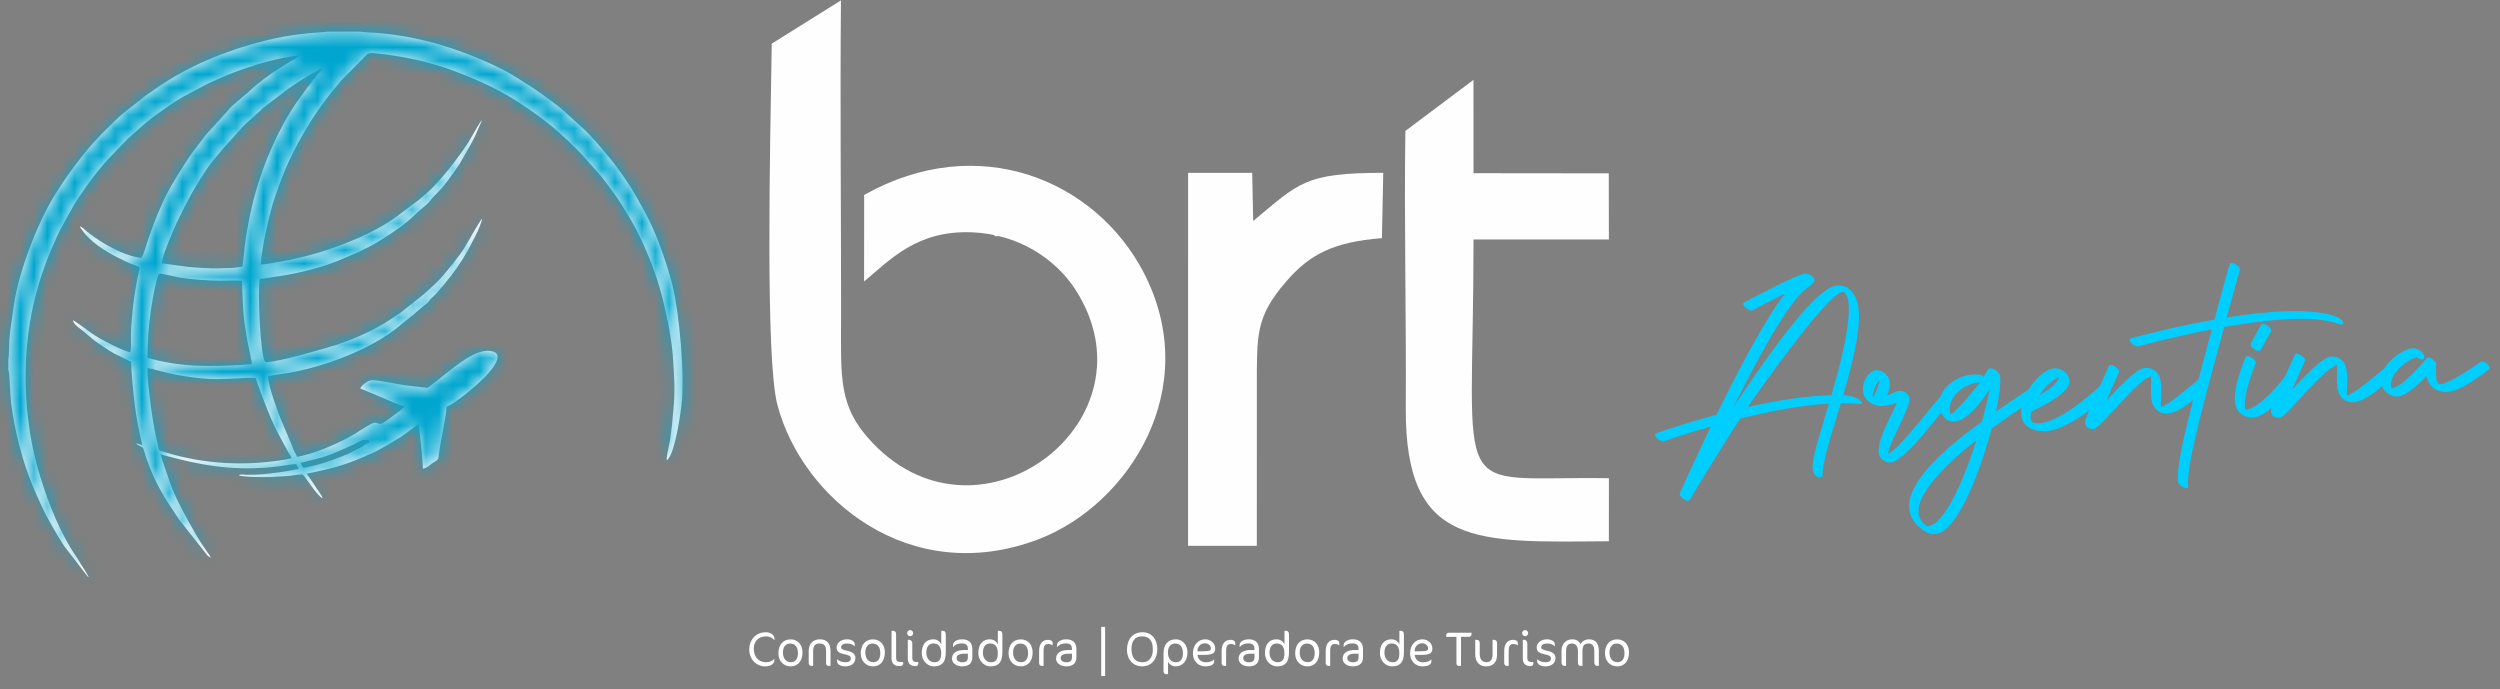
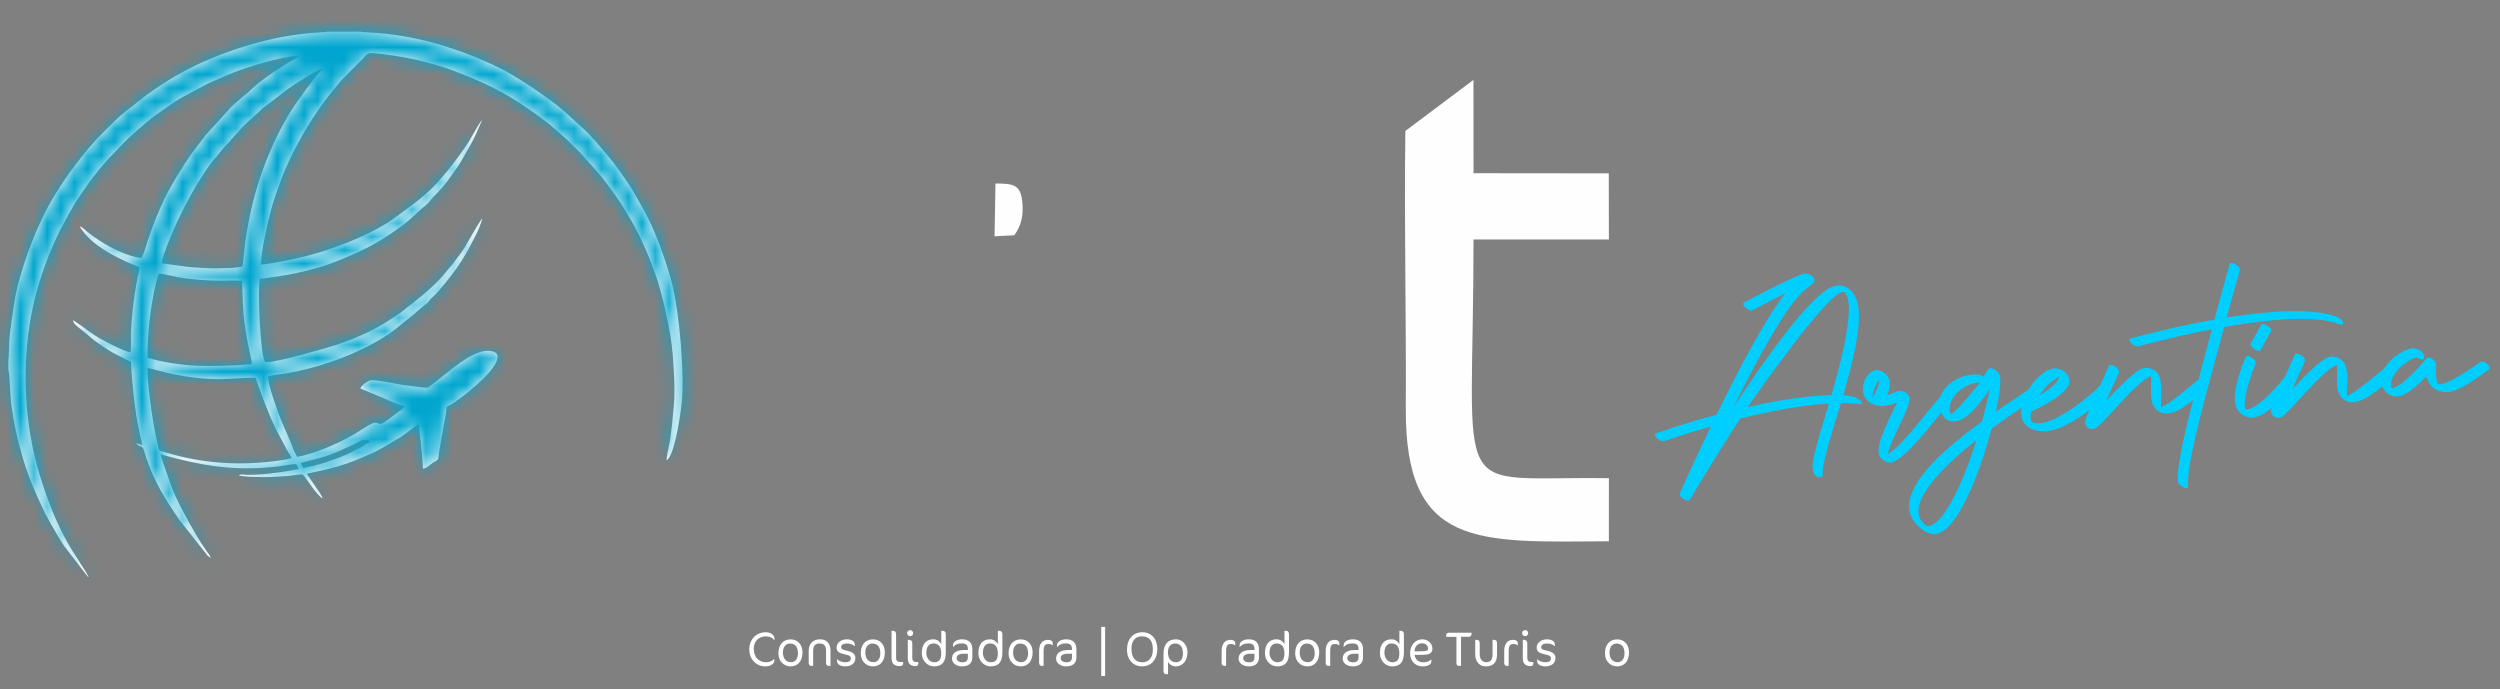
<svg xmlns="http://www.w3.org/2000/svg" width="185" height="51" viewBox="0 0 185 51" fill="none">
  <rect x="0" y="0" width="185" height="51" fill="#808080" stroke="none" />
  <path fill-rule="evenodd" clip-rule="evenodd" d="M73.596 17.486L75.052 17.409C75.531 16.778 75.776 15.984 75.643 14.863C75.497 13.637 74.939 13.586 73.664 13.58L73.596 17.486H73.596Z" fill="#FEFEFE" />
-   <path fill-rule="evenodd" clip-rule="evenodd" d="M63.948 14.427L63.942 20.831C65.868 19.22 67.854 17.038 71.9 17.189C75.453 17.322 78.155 19.231 79.57 21.416C85.802 31.042 72.639 41.14 64.627 32.833C61.994 30.103 62.237 28.032 62.24 23.304C62.244 15.549 62.16 7.78 62.231 0.027L57.109 3.232C56.982 11.17 56.634 26.538 57.525 29.947C59.338 36.885 67.308 43.526 76.831 39.911C83.497 37.38 89.139 28.712 84.586 20.08C81.04 13.357 72.424 9.655 63.948 14.427Z" fill="#FEFEFE" />
  <path fill-rule="evenodd" clip-rule="evenodd" d="M119.056 40.053L119.059 35.388C107.053 35.205 109.034 37.659 109.041 17.72L119.057 17.719L119.049 12.828L109.041 12.817L109.036 5.912L103.997 9.69C103.903 16.527 104.068 23.367 104.029 30.205C103.97 40.606 109.333 40.117 119.056 40.053Z" fill="#FEFEFE" />
-   <path fill-rule="evenodd" clip-rule="evenodd" d="M87.917 40.387H93.005L93.007 28.889C93.007 24.714 92.907 23.469 95.176 20.834C96.931 18.795 98.711 17.904 102.262 17.623L102.361 12.79C96.54 12.792 96.142 13.525 92.737 16.353L92.662 12.792L87.919 12.79L87.916 40.387H87.917Z" fill="#FEFEFE" />
  <path fill-rule="evenodd" clip-rule="evenodd" d="M22.45 34.622C22.393 34.534 22.281 34.358 22.251 34.263C23.336 33.962 23.804 33.923 24.931 33.444C25.341 33.269 25.743 33.088 26.15 32.912C26.547 32.74 26.738 32.511 27.108 32.544C27.311 32.563 27.355 32.575 27.343 32.75C27.219 32.803 27.157 32.794 27.057 32.86C26.983 32.91 26.917 32.98 26.825 33.041L25.687 33.621C24.541 34.083 23.717 34.389 22.45 34.622ZM10.912 27.241C11.111 27.254 11.595 27.388 11.806 27.446C13.225 27.835 15.287 28.141 16.744 28.039C17.106 28.014 17.454 28.005 17.826 27.986C18.163 27.969 18.558 27.931 18.915 27.973L19.478 29.525C19.572 29.788 19.679 30.035 19.782 30.297C19.884 30.557 19.986 30.822 20.093 31.058C20.488 31.931 20.755 32.393 21.182 33.197C21.301 33.422 21.464 33.639 21.575 33.882C21.339 34.027 20.014 34.166 19.62 34.203C17.038 34.448 14.496 34.185 12.063 33.418C11.855 33.352 11.786 33.389 11.734 33.176C11.408 31.816 11.243 30.748 11.072 29.372C10.988 28.695 10.912 27.933 10.912 27.241L10.912 27.241ZM10.912 26.47C10.911 25.286 10.99 24.241 11.138 23.157C11.23 22.481 11.383 21.572 11.55 20.921C11.579 20.811 11.696 20.28 11.783 20.252C11.898 20.213 12.961 20.478 13.22 20.524C14.085 20.68 15.444 20.774 16.325 20.774C16.879 20.774 17.394 20.734 17.913 20.781C17.96 21.902 17.96 23.003 18.115 24.043C18.627 27.459 18.953 26.896 18.138 26.983C17.292 27.074 15.335 27.101 14.565 27.066C13.37 27.01 12.048 26.813 10.912 26.47ZM11.974 19.48C12.007 18.891 12.786 17.128 13.079 16.479L13.619 15.374C13.715 15.191 13.818 15.013 13.905 14.837C14.192 14.251 14.764 13.325 15.128 12.767C15.618 12.016 15.771 11.885 16.297 11.245L16.556 10.933C16.688 10.783 16.813 10.657 16.951 10.505L17.927 9.42C18.28 9.028 19.304 8.191 19.42 8.024L21.276 6.611C21.436 6.496 21.596 6.388 21.765 6.274C22.105 6.046 23.451 5.176 23.854 5.074C23.787 5.215 23.654 5.335 23.552 5.452C23.017 6.071 22.629 6.651 22.159 7.29C20.548 9.478 19.25 12.655 18.635 15.308C18.466 16.036 18.342 16.712 18.22 17.44C18.117 18.048 18.001 19.444 17.94 19.716C17.755 19.772 17.285 19.828 17.093 19.828L16.229 19.853C15.732 19.887 14.293 19.793 13.819 19.739L11.973 19.48H11.974ZM0.619 26.587V27.373C0.717 27.564 0.767 29.375 0.819 29.793C1.07 31.813 1.673 34.229 2.475 36.083C2.877 37.01 3.256 37.891 3.766 38.775C4.035 39.242 4.466 39.994 4.767 40.432L6.506 42.687H6.556C6.344 42.265 6.046 41.864 5.808 41.454C5.689 41.25 5.541 41.048 5.408 40.84C4.8 39.893 4.159 38.563 3.759 37.525C2.992 35.534 2.402 33.561 2.106 31.25C1.789 28.781 1.819 26.297 2.212 23.88C2.481 22.224 2.912 20.729 3.495 19.193C3.583 18.96 3.672 18.731 3.778 18.496C4.075 17.833 4.368 17.108 4.74 16.488C4.869 16.271 4.974 16.047 5.096 15.831C5.33 15.42 5.565 14.991 5.845 14.587L6.451 13.704C6.541 13.58 6.577 13.515 6.662 13.409C6.958 13.044 7.235 12.651 7.548 12.298L8.001 11.77C8.674 11.101 9.279 10.392 10.003 9.775C10.513 9.341 11.105 8.791 11.641 8.43C12.241 8.025 12.794 7.594 13.428 7.23L15.376 6.189L16.766 5.576C16.985 5.482 17.243 5.385 17.476 5.298C17.978 5.11 18.464 4.946 18.976 4.791C19.736 4.56 20.585 4.343 21.385 4.205C21.551 4.176 21.688 4.154 21.83 4.137C21.96 4.121 22.114 4.123 22.23 4.085C21.917 4.31 21.566 4.506 21.205 4.718C20.865 4.917 20.517 5.165 20.178 5.376L19.44 5.907C19.406 5.936 19.355 5.98 19.318 6.008C18.969 6.265 18.631 6.578 18.316 6.877C18.209 6.978 18.163 6.983 18.066 7.073L17.166 7.855C17.003 8 16.918 8.145 16.776 8.288L15.189 10.03C15.138 10.092 15.141 10.104 15.097 10.161L14.288 11.22C13.929 11.702 13.608 12.238 13.279 12.745C12.951 13.251 12.322 14.35 12.091 14.877C12.008 15.065 11.924 15.241 11.834 15.444C11.483 16.235 11.193 17.046 10.911 17.87C10.782 18.25 10.694 18.663 10.511 19.018C10.49 19.06 10.489 19.06 10.471 19.082C9.542 19.024 8.138 18.317 7.394 17.821C7.055 17.595 6.708 17.362 6.399 17.101C6.288 17.008 6.041 16.769 5.919 16.757C5.954 16.877 6.001 16.928 6.085 17.032C6.178 17.147 6.191 17.192 6.287 17.304C7.008 18.142 8.035 18.732 9.041 19.219C9.242 19.316 9.452 19.425 9.672 19.51C9.831 19.571 10.198 19.694 10.329 19.771C10.321 19.942 10.234 20.287 10.191 20.499C10.039 21.258 9.929 21.971 9.837 22.763C9.773 23.307 9.743 23.838 9.7 24.386C9.663 24.868 9.732 25.64 9.659 26.072C9.313 26.01 8.782 25.755 8.465 25.603C6.659 24.739 6.693 24.51 5.402 23.691C5.41 23.945 5.765 24.201 5.945 24.338L6.316 24.633C6.614 24.886 7.011 25.241 7.342 25.449C7.768 25.716 7.945 25.876 8.47 26.165L9.697 26.775C9.708 27.516 9.886 29.226 9.98 29.985C10.12 31.116 10.293 31.861 10.527 32.93L10.083 32.804C10.179 32.992 10.519 33.019 10.602 33.189C10.662 33.311 10.761 33.706 10.814 33.859C11.486 35.78 12.149 36.802 13.238 38.426L15.361 41.119C15.436 41.193 15.518 41.205 15.575 41.289C15.586 41.136 15.408 40.954 15.329 40.837C15.044 40.419 14.737 39.983 14.499 39.546C14.338 39.249 14.142 38.946 13.978 38.643C13.636 38.013 13.316 37.422 13.009 36.764C12.851 36.425 12.71 36.103 12.596 35.754C12.376 35.083 12.072 34.303 11.877 33.62L13.018 33.922C15.715 34.609 17.873 34.83 20.675 34.507C20.944 34.475 21.73 34.321 21.923 34.355C21.988 34.47 22.07 34.589 22.114 34.702C21.799 34.742 21.417 34.845 21.061 34.893C20.341 34.99 19.601 35.106 18.854 35.127C18.651 35.133 18.448 35.138 18.244 35.135C18.105 35.133 17.772 35.063 17.669 35.171C17.886 35.309 19.671 35.318 20.068 35.299C20.436 35.281 20.885 35.252 21.251 35.226C21.614 35.199 22.023 35.117 22.371 35.1C22.536 35.143 23.475 36.753 23.88 36.876C23.728 36.495 23.478 36.232 23.295 35.93L22.702 35.056C24.04 34.773 24.944 34.589 26.234 34.093C26.608 33.949 26.907 33.802 27.259 33.656C28.116 33.3 28.879 32.797 29.678 32.324C29.958 32.158 30.755 31.479 30.991 31.412C31.029 31.914 31.127 32.506 31.167 33.034C31.207 33.548 31.294 34.142 31.294 34.678C31.539 34.654 31.689 34.513 31.825 34.401C32.199 34.095 32.417 34.132 32.451 33.821C32.538 33.036 32.708 32.249 32.845 31.472C32.911 31.096 33.039 30.509 33.04 30.14C33.102 30.052 33.164 30.057 33.263 29.999C34.072 29.529 35.124 28.646 35.776 28.003C36.18 27.605 37.426 26.278 36.463 26.004C35.298 25.672 33.643 27.16 32.829 27.779C32.711 27.87 31.711 28.68 31.643 28.694C31.546 28.715 29.938 28.503 29.79 28.48C29.393 28.419 29.019 28.342 28.619 28.273C28.337 28.225 27.665 28.095 27.41 28.147C27.176 28.195 26.705 28.553 26.667 28.748L28.284 29.422C28.677 29.597 29.526 29.992 29.939 30.061C29.832 30.235 29.294 30.623 29.109 30.757C28.959 30.866 28.393 31.305 28.24 31.353C27.999 31.428 27.89 31.204 27.615 31.3C27.378 31.383 26.483 31.969 26.238 32.117C25.208 32.743 23.21 33.62 21.978 33.804C21.935 33.681 21.864 33.559 21.796 33.441C21.713 33.295 21.697 33.24 21.646 33.084C21.569 32.852 21.446 32.59 21.354 32.368C21.16 31.898 20.937 31.426 20.748 30.951C20.572 30.51 19.801 28.425 19.842 27.86C19.846 27.798 21.183 27.629 21.356 27.598C21.823 27.515 22.316 27.405 22.767 27.292C24.812 26.781 27.313 25.784 29.038 24.526C29.459 24.22 29.83 23.878 30.241 23.57C30.611 23.293 31.209 22.716 31.546 22.493C31.663 22.416 31.747 22.267 31.844 22.157C31.928 22.06 31.948 22.038 32.05 21.951C32.35 21.693 32.591 21.365 32.861 21.05C33.522 20.276 34.118 19.421 34.62 18.533L35.205 17.41C35.362 17.12 35.611 16.506 35.694 16.166L35.637 16.226C35.444 16.454 34.55 18.031 34.412 18.267C34.165 18.689 33.825 19.086 33.537 19.482L32.979 20.16C32.333 20.972 31.229 21.913 30.368 22.56C30.048 22.802 29.78 23.06 29.434 23.278C29.264 23.385 29.103 23.5 28.92 23.622C28.768 23.723 28.576 23.848 28.413 23.943C27.307 24.592 26.219 25.073 24.971 25.496C24.423 25.683 20.469 26.841 19.691 26.792C19.619 26.788 19.648 26.789 19.618 26.779C19.247 26.247 19.065 21.595 19.218 20.625C19.489 20.621 19.763 20.567 20.017 20.533C21.651 20.315 23.491 19.913 24.978 19.309C26 18.893 27.031 18.456 27.979 17.886C28.665 17.475 29.319 17.038 29.948 16.552C30.317 16.267 30.669 15.932 31.008 15.612C31.381 15.26 31.561 15.22 31.902 14.761C32.024 14.597 32.194 14.461 32.332 14.303C32.471 14.145 32.619 14.005 32.759 13.843L33.135 13.364C33.205 13.277 33.248 13.204 33.319 13.105C33.571 12.753 33.832 12.418 34.051 12.062L34.844 10.674C34.953 10.465 35.046 10.3 35.146 10.089L35.669 8.903C35.562 8.938 35.069 9.828 35.014 9.927C34.525 10.804 34.219 11.178 33.666 11.938C33.225 12.543 32.221 13.731 31.681 14.198L31.119 14.683C31.072 14.72 31.048 14.746 31.001 14.786L29.328 16.038C27.781 17.197 25.341 18.169 23.509 18.716C22.373 19.055 21.219 19.303 20.043 19.485C19.832 19.518 19.498 19.577 19.283 19.579C19.321 19.41 19.328 19.207 19.35 19.028C19.493 17.85 19.765 16.675 20.057 15.537C20.218 14.91 20.444 14.305 20.647 13.727C21.241 12.038 22.084 10.427 23.041 8.91C23.673 7.907 24.352 6.999 25.095 6.151C25.152 6.085 25.177 6.031 25.23 5.97L26.873 4.315C27.129 4.062 27.169 3.883 27.655 3.93C29.726 4.131 31.729 4.549 33.61 5.253C35.029 5.785 36.438 6.397 37.733 7.174L38.482 7.636C39.088 8.06 39.682 8.431 40.25 8.888C40.335 8.957 40.511 9.078 40.592 9.145C41.581 9.959 42.531 10.832 43.378 11.785L43.654 12.111C44.038 12.535 44.428 12.94 44.765 13.408C44.923 13.627 45.096 13.854 45.281 14.097C45.79 14.766 46.26 15.557 46.696 16.289C47.499 17.637 48.429 19.886 48.834 21.355C49.305 23.062 49.751 25.121 49.832 26.964C49.856 27.512 49.908 28.09 49.907 28.662C49.907 28.989 49.908 29.499 49.877 29.821C49.772 30.904 49.716 31.959 49.493 33.025C49.444 33.262 49.313 33.842 49.334 34.066C49.866 33.746 50.283 31.195 50.42 30.044C50.701 27.856 50.274 23.172 49.753 21.085C49.417 19.742 48.798 17.952 48.216 16.683C47.895 15.981 47.534 15.345 47.181 14.714C47.084 14.539 46.986 14.398 46.898 14.236C46.821 14.095 46.723 13.929 46.627 13.779C46.306 13.277 45.466 12.084 45.053 11.616L44.037 10.414C43.88 10.28 43.8 10.166 43.669 10.02C43.535 9.871 43.444 9.782 43.31 9.651L41.732 8.216C41.068 7.64 40.677 7.403 40.039 6.923C39.532 6.543 37.798 5.449 37.29 5.191C34.877 3.968 32.102 2.996 29.361 2.605C28.936 2.544 28.46 2.48 28.028 2.445C27.834 2.43 26.697 2.377 26.624 2.342H24.257C24.189 2.376 23.039 2.433 22.838 2.455C22.387 2.504 21.964 2.558 21.517 2.626C19.917 2.871 18.235 3.352 16.745 3.887C16.214 4.078 15.187 4.498 14.632 4.764C14.273 4.936 13.955 5.099 13.617 5.276C12.944 5.631 11.932 6.257 11.302 6.711C11.155 6.816 11.013 6.904 10.87 7.01L9.2 8.324C8.926 8.535 8.642 8.801 8.412 9.028C7.781 9.649 7.136 10.271 6.57 10.959C6.249 11.349 6.043 11.578 5.742 12.001C5.687 12.077 5.641 12.125 5.588 12.193C5.018 12.921 4.544 13.653 4.056 14.432C2.771 16.485 1.371 20.161 1.03 22.56C0.97 22.983 0.908 23.432 0.845 23.851C0.774 24.328 0.728 24.683 0.691 25.171C0.673 25.404 0.665 26.496 0.619 26.587V26.587Z" fill="#FEFEFE" />
  <mask id="mask0_3190_176" style="mask-type:luminance" maskUnits="userSpaceOnUse" x="0" y="2" width="51" height="41">
    <path d="M22.45 34.622C22.393 34.534 22.281 34.358 22.251 34.263C23.336 33.962 23.804 33.923 24.931 33.444C25.341 33.269 25.743 33.088 26.15 32.912C26.547 32.74 26.738 32.511 27.108 32.544C27.311 32.563 27.355 32.575 27.343 32.75C27.219 32.803 27.157 32.794 27.057 32.86C26.983 32.91 26.917 32.98 26.825 33.041L25.687 33.621C24.541 34.083 23.717 34.389 22.45 34.622ZM10.912 27.241C11.111 27.254 11.595 27.388 11.806 27.446C13.225 27.835 15.287 28.141 16.744 28.039C17.106 28.014 17.454 28.005 17.826 27.986C18.163 27.969 18.558 27.931 18.915 27.973L19.478 29.525C19.572 29.788 19.679 30.035 19.782 30.297C19.884 30.557 19.986 30.822 20.093 31.058C20.488 31.931 20.755 32.393 21.182 33.197C21.301 33.422 21.464 33.639 21.575 33.882C21.339 34.027 20.014 34.166 19.62 34.203C17.038 34.448 14.496 34.185 12.063 33.418C11.855 33.352 11.786 33.389 11.734 33.176C11.408 31.816 11.243 30.748 11.072 29.372C10.988 28.695 10.912 27.933 10.912 27.241L10.912 27.241ZM10.912 26.47C10.911 25.286 10.99 24.241 11.138 23.157C11.23 22.481 11.383 21.572 11.55 20.921C11.579 20.811 11.696 20.28 11.783 20.252C11.898 20.213 12.961 20.478 13.22 20.524C14.085 20.68 15.444 20.774 16.325 20.774C16.879 20.774 17.394 20.734 17.913 20.781C17.96 21.902 17.96 23.003 18.115 24.043C18.627 27.459 18.953 26.896 18.138 26.983C17.292 27.074 15.335 27.101 14.565 27.066C13.37 27.01 12.048 26.813 10.912 26.47ZM11.974 19.48C12.007 18.891 12.786 17.128 13.079 16.479L13.619 15.374C13.715 15.191 13.818 15.013 13.905 14.837C14.192 14.251 14.764 13.325 15.128 12.767C15.618 12.016 15.771 11.885 16.297 11.245L16.556 10.933C16.688 10.783 16.813 10.657 16.951 10.505L17.927 9.42C18.28 9.028 19.304 8.191 19.42 8.024L21.276 6.611C21.436 6.496 21.596 6.388 21.765 6.274C22.105 6.046 23.451 5.176 23.854 5.074C23.787 5.215 23.654 5.335 23.552 5.452C23.017 6.071 22.629 6.651 22.159 7.29C20.548 9.478 19.25 12.655 18.635 15.308C18.466 16.036 18.342 16.712 18.22 17.44C18.117 18.048 18.001 19.444 17.94 19.716C17.755 19.772 17.285 19.828 17.093 19.828L16.229 19.853C15.732 19.887 14.293 19.793 13.819 19.739L11.973 19.48H11.974ZM0.619 26.587V27.373C0.717 27.564 0.767 29.375 0.819 29.793C1.07 31.813 1.673 34.229 2.475 36.083C2.877 37.01 3.256 37.891 3.766 38.775C4.035 39.242 4.466 39.994 4.767 40.432L6.506 42.687H6.556C6.344 42.265 6.046 41.864 5.808 41.454C5.689 41.25 5.541 41.048 5.408 40.84C4.8 39.893 4.159 38.563 3.759 37.525C2.992 35.534 2.402 33.561 2.106 31.25C1.789 28.781 1.819 26.297 2.212 23.88C2.481 22.224 2.912 20.729 3.495 19.193C3.583 18.96 3.672 18.731 3.778 18.496C4.075 17.833 4.368 17.108 4.74 16.488C4.869 16.271 4.974 16.047 5.096 15.831C5.33 15.42 5.565 14.991 5.845 14.587L6.451 13.704C6.541 13.58 6.577 13.515 6.662 13.409C6.958 13.044 7.235 12.651 7.548 12.298L8.001 11.77C8.674 11.101 9.279 10.392 10.003 9.775C10.513 9.341 11.105 8.791 11.641 8.43C12.241 8.025 12.794 7.594 13.428 7.23L15.376 6.189L16.766 5.576C16.985 5.482 17.243 5.385 17.476 5.298C17.978 5.11 18.464 4.946 18.976 4.791C19.736 4.56 20.585 4.343 21.385 4.205C21.551 4.176 21.688 4.154 21.83 4.137C21.96 4.121 22.114 4.123 22.23 4.085C21.917 4.31 21.566 4.506 21.205 4.718C20.865 4.917 20.517 5.165 20.178 5.376L19.44 5.907C19.406 5.936 19.355 5.98 19.318 6.008C18.969 6.265 18.631 6.578 18.316 6.877C18.209 6.978 18.163 6.983 18.066 7.073L17.166 7.855C17.003 8 16.918 8.145 16.776 8.288L15.189 10.03C15.138 10.092 15.141 10.104 15.097 10.161L14.288 11.22C13.929 11.702 13.608 12.238 13.279 12.745C12.951 13.251 12.322 14.35 12.091 14.877C12.008 15.065 11.924 15.241 11.834 15.444C11.483 16.235 11.193 17.046 10.911 17.87C10.782 18.25 10.694 18.663 10.511 19.018C10.49 19.06 10.489 19.06 10.471 19.082C9.542 19.024 8.138 18.317 7.394 17.821C7.055 17.595 6.708 17.362 6.399 17.101C6.288 17.008 6.041 16.769 5.919 16.757C5.954 16.877 6.001 16.928 6.085 17.032C6.178 17.147 6.191 17.192 6.287 17.304C7.008 18.142 8.035 18.732 9.041 19.219C9.242 19.316 9.452 19.425 9.672 19.51C9.831 19.571 10.198 19.694 10.329 19.771C10.321 19.942 10.234 20.287 10.191 20.499C10.039 21.258 9.929 21.971 9.837 22.763C9.773 23.307 9.743 23.838 9.7 24.386C9.663 24.868 9.732 25.64 9.659 26.072C9.313 26.01 8.782 25.755 8.465 25.603C6.659 24.739 6.693 24.51 5.402 23.691C5.41 23.945 5.765 24.201 5.945 24.338L6.316 24.633C6.614 24.886 7.011 25.241 7.342 25.449C7.768 25.716 7.945 25.876 8.47 26.165L9.697 26.775C9.708 27.516 9.886 29.226 9.98 29.985C10.12 31.116 10.293 31.861 10.527 32.93L10.083 32.804C10.179 32.992 10.519 33.019 10.602 33.189C10.662 33.311 10.761 33.706 10.814 33.859C11.486 35.78 12.149 36.802 13.238 38.426L15.361 41.119C15.436 41.193 15.518 41.205 15.575 41.289C15.586 41.136 15.408 40.954 15.329 40.837C15.044 40.419 14.737 39.983 14.499 39.546C14.338 39.249 14.142 38.946 13.978 38.643C13.636 38.013 13.316 37.422 13.009 36.764C12.851 36.425 12.71 36.103 12.596 35.754C12.376 35.083 12.072 34.303 11.877 33.62L13.018 33.922C15.715 34.609 17.873 34.83 20.675 34.507C20.944 34.475 21.73 34.321 21.923 34.355C21.988 34.47 22.07 34.589 22.114 34.702C21.799 34.742 21.417 34.845 21.061 34.893C20.341 34.99 19.601 35.106 18.854 35.127C18.651 35.133 18.448 35.138 18.244 35.135C18.105 35.133 17.772 35.063 17.669 35.171C17.886 35.309 19.671 35.318 20.068 35.299C20.436 35.281 20.885 35.252 21.251 35.226C21.614 35.199 22.023 35.117 22.371 35.1C22.536 35.143 23.475 36.753 23.88 36.876C23.728 36.495 23.478 36.232 23.295 35.93L22.702 35.056C24.04 34.773 24.944 34.589 26.234 34.093C26.608 33.949 26.907 33.802 27.259 33.656C28.116 33.3 28.879 32.797 29.678 32.324C29.958 32.158 30.755 31.479 30.991 31.412C31.029 31.914 31.127 32.506 31.167 33.034C31.207 33.548 31.294 34.142 31.294 34.678C31.539 34.654 31.689 34.513 31.825 34.401C32.199 34.095 32.417 34.132 32.451 33.821C32.538 33.036 32.708 32.249 32.845 31.472C32.911 31.096 33.039 30.509 33.04 30.14C33.102 30.052 33.164 30.057 33.263 29.999C34.072 29.529 35.124 28.646 35.776 28.003C36.18 27.605 37.426 26.278 36.463 26.004C35.298 25.672 33.643 27.16 32.829 27.779C32.711 27.87 31.711 28.68 31.643 28.694C31.546 28.715 29.938 28.503 29.79 28.48C29.393 28.419 29.019 28.342 28.619 28.273C28.337 28.225 27.665 28.095 27.41 28.147C27.176 28.195 26.705 28.553 26.667 28.748L28.284 29.422C28.677 29.597 29.526 29.992 29.939 30.061C29.832 30.235 29.294 30.623 29.109 30.757C28.959 30.866 28.393 31.305 28.24 31.353C27.999 31.428 27.89 31.204 27.615 31.3C27.378 31.383 26.483 31.969 26.238 32.117C25.208 32.743 23.21 33.62 21.978 33.804C21.935 33.681 21.864 33.559 21.796 33.441C21.713 33.295 21.697 33.24 21.646 33.084C21.569 32.852 21.446 32.59 21.354 32.368C21.16 31.898 20.937 31.426 20.748 30.951C20.572 30.51 19.801 28.425 19.842 27.86C19.846 27.798 21.183 27.629 21.356 27.598C21.823 27.515 22.316 27.405 22.767 27.292C24.812 26.781 27.313 25.784 29.038 24.526C29.459 24.22 29.83 23.878 30.241 23.57C30.611 23.293 31.209 22.716 31.546 22.493C31.663 22.416 31.747 22.267 31.844 22.157C31.928 22.06 31.948 22.038 32.05 21.951C32.35 21.693 32.591 21.365 32.861 21.05C33.522 20.276 34.118 19.421 34.62 18.533L35.205 17.41C35.362 17.12 35.611 16.506 35.694 16.166L35.637 16.226C35.444 16.454 34.55 18.031 34.412 18.267C34.165 18.689 33.825 19.086 33.537 19.482L32.979 20.16C32.333 20.972 31.229 21.913 30.368 22.56C30.048 22.802 29.78 23.06 29.434 23.278C29.264 23.385 29.103 23.5 28.92 23.622C28.768 23.723 28.576 23.848 28.413 23.943C27.307 24.592 26.219 25.073 24.971 25.496C24.423 25.683 20.469 26.841 19.691 26.792C19.619 26.788 19.648 26.789 19.618 26.779C19.247 26.247 19.065 21.595 19.218 20.625C19.489 20.621 19.763 20.567 20.017 20.533C21.651 20.315 23.491 19.913 24.978 19.309C26 18.893 27.031 18.456 27.979 17.886C28.665 17.475 29.319 17.038 29.948 16.552C30.317 16.267 30.669 15.932 31.008 15.612C31.381 15.26 31.561 15.22 31.902 14.761C32.024 14.597 32.194 14.461 32.332 14.303C32.471 14.145 32.619 14.005 32.759 13.843L33.135 13.364C33.205 13.277 33.248 13.204 33.319 13.105C33.571 12.753 33.832 12.418 34.051 12.062L34.844 10.674C34.953 10.465 35.046 10.3 35.146 10.089L35.669 8.903C35.562 8.938 35.069 9.828 35.014 9.927C34.525 10.804 34.219 11.178 33.666 11.938C33.225 12.543 32.221 13.731 31.681 14.198L31.119 14.683C31.072 14.72 31.048 14.746 31.001 14.786L29.328 16.038C27.781 17.197 25.341 18.169 23.509 18.716C22.373 19.055 21.219 19.303 20.043 19.485C19.832 19.518 19.498 19.577 19.283 19.579C19.321 19.41 19.328 19.207 19.35 19.028C19.493 17.85 19.765 16.675 20.057 15.537C20.218 14.91 20.444 14.305 20.647 13.727C21.241 12.038 22.084 10.427 23.041 8.91C23.673 7.907 24.352 6.999 25.095 6.151C25.152 6.085 25.177 6.031 25.23 5.97L26.873 4.315C27.129 4.062 27.169 3.883 27.655 3.93C29.726 4.131 31.729 4.549 33.61 5.253C35.029 5.785 36.438 6.397 37.733 7.174L38.482 7.636C39.088 8.06 39.682 8.431 40.25 8.888C40.335 8.957 40.511 9.078 40.592 9.145C41.581 9.959 42.531 10.832 43.378 11.785L43.654 12.111C44.038 12.535 44.428 12.94 44.765 13.408C44.923 13.627 45.096 13.854 45.281 14.097C45.79 14.766 46.26 15.557 46.696 16.289C47.499 17.637 48.429 19.886 48.834 21.355C49.305 23.062 49.751 25.121 49.832 26.964C49.856 27.512 49.908 28.09 49.907 28.662C49.907 28.989 49.908 29.499 49.877 29.821C49.772 30.904 49.716 31.959 49.493 33.025C49.444 33.262 49.313 33.842 49.334 34.066C49.866 33.746 50.283 31.195 50.42 30.044C50.701 27.856 50.274 23.172 49.753 21.085C49.417 19.742 48.798 17.952 48.216 16.683C47.895 15.981 47.534 15.345 47.181 14.714C47.084 14.539 46.986 14.398 46.898 14.236C46.821 14.095 46.723 13.929 46.627 13.779C46.306 13.277 45.466 12.084 45.053 11.616L44.037 10.414C43.88 10.28 43.8 10.166 43.669 10.02C43.535 9.871 43.444 9.782 43.31 9.651L41.732 8.216C41.068 7.64 40.677 7.403 40.039 6.923C39.532 6.543 37.798 5.449 37.29 5.191C34.877 3.968 32.102 2.996 29.361 2.605C28.936 2.544 28.46 2.48 28.028 2.445C27.834 2.43 26.697 2.377 26.624 2.342H24.257C24.189 2.376 23.039 2.433 22.838 2.455C22.387 2.504 21.964 2.558 21.517 2.626C19.917 2.871 18.235 3.352 16.745 3.887C16.214 4.078 15.187 4.498 14.632 4.764C14.273 4.936 13.955 5.099 13.617 5.276C12.944 5.631 11.932 6.257 11.302 6.711C11.155 6.816 11.013 6.904 10.87 7.01L9.2 8.324C8.926 8.535 8.642 8.801 8.412 9.028C7.781 9.649 7.136 10.271 6.57 10.959C6.249 11.349 6.043 11.578 5.742 12.001C5.687 12.077 5.641 12.125 5.588 12.193C5.018 12.921 4.544 13.653 4.056 14.432C2.771 16.485 1.371 20.161 1.03 22.56C0.97 22.983 0.908 23.432 0.845 23.851C0.774 24.328 0.728 24.683 0.691 25.171C0.673 25.404 0.665 26.496 0.619 26.587V26.587Z" fill="white" />
  </mask>
  <g mask="url(#mask0_3190_176)">
    <path fill-rule="evenodd" clip-rule="evenodd" d="M-13.317 -19.935H66.158V70.256H-13.317V-19.935Z" fill="#00A6CF" stroke="#373435" stroke-width="0.756" stroke-miterlimit="22.926" />
  </g>
  <path d="M123.158 32.641C123.168 32.637 124.581 32.137 126.608 31.559C125.305 34.257 124.347 36.416 124.307 36.508C124.295 36.53 124.293 36.554 124.294 36.578C124.307 36.781 124.717 37.063 124.933 37.05C124.979 37.047 125.02 37.031 125.042 36.995C125.052 36.977 126.695 34.176 128.779 30.975C130.846 30.46 133.189 29.994 135.273 29.867C135.294 29.866 135.315 29.865 135.339 29.863C134.934 31.223 134.394 32.954 134.199 33.925C134.143 34.204 134.125 34.429 134.137 34.615C134.172 35.179 134.469 35.333 134.679 35.32C134.797 35.313 134.885 35.253 134.88 35.184C134.879 35.156 134.873 35.129 134.871 35.095C134.814 34.181 135.977 30.698 136.228 29.834C136.704 29.832 137.161 29.849 137.591 29.896C137.623 29.901 137.651 29.899 137.672 29.898C137.759 29.892 137.796 29.859 137.793 29.811C137.782 29.639 137.265 29.281 136.401 29.25C137.055 26.989 137.649 24.606 137.553 23.063C137.536 22.798 137.497 22.559 137.438 22.349C137.222 21.589 136.69 21.086 136.02 21.127C135.782 21.141 135.531 21.222 135.268 21.383C133.561 22.435 130.645 26.521 128.253 30.172C130.114 26.43 132.34 22.347 133.642 21.385C133.95 21.156 134.13 21 134.211 20.902C134.26 20.844 134.277 20.781 134.274 20.722C134.258 20.468 133.826 20.225 133.588 20.239C133.002 20.275 129.062 22.384 129.052 22.391C129.008 22.415 128.993 22.45 128.995 22.491C129.007 22.677 129.391 22.988 129.625 22.974C129.656 22.972 129.68 22.967 129.704 22.952C129.711 22.948 130.955 22.283 132.12 21.698C130.662 23.532 128.646 27.381 127.027 30.688C124.456 31.382 122.554 32.063 122.541 32.068C122.486 32.088 122.464 32.127 122.467 32.172C122.478 32.354 122.852 32.67 123.096 32.655C123.117 32.654 123.138 32.649 123.158 32.641V32.641ZM129.342 30.113C129.794 29.441 135.22 21.672 136.361 21.603C136.407 21.601 136.449 21.608 136.479 21.634C136.681 21.794 136.78 22.134 136.808 22.584C136.926 24.481 135.782 28.367 135.525 29.245C135.28 29.253 135.035 29.261 134.784 29.276C133.039 29.382 131.125 29.715 129.342 30.113H129.342ZM143.676 29.251C142.757 30.256 140.688 33.079 139.708 33.597C139.833 32.638 141.532 29.93 141.28 29.379C141.145 29.08 140.915 28.921 140.575 28.921C140.372 28.92 139.884 29.184 139.643 29.264C139.853 28.751 139.885 28.366 139.817 28.115C139.699 27.687 139.14 27.269 138.68 27.425C137.922 27.681 137.391 29.214 138.431 29.824C139.017 30.172 139.723 30.039 140.381 29.799C139.995 30.685 138.592 33.12 139.137 33.829C139.278 34.01 139.501 34.162 139.719 34.221C140.742 34.497 143.447 30.69 144.26 29.799C144.437 29.602 143.856 29.054 143.676 29.251H143.676ZM138.591 29.418C138.518 29.36 138.701 28.766 138.716 28.727C138.822 28.451 138.953 28.254 139.089 28.131C139.059 28.43 138.914 28.86 138.591 29.418ZM146.425 27.721C144.906 27.572 143.138 28.828 143.578 30.33C143.778 31.008 144.279 31.388 145.059 31.082C145.568 30.882 146.301 30.22 147.23 28.818C147.115 29.449 146.915 30.283 146.66 31.199C144.831 32.541 139.029 36.758 142.206 39.153C142.981 39.779 143.7 39.552 144.343 38.802C145.698 37.216 146.829 33.79 147.386 31.71C148.498 30.898 149.535 30.21 150.207 29.762C150.45 29.603 150.642 29.477 150.81 29.36C150.907 29.292 150.833 29.117 150.645 28.966C150.457 28.816 150.228 28.747 150.134 28.811C150.03 28.886 149.812 29.031 149.536 29.213C149.065 29.524 148.422 29.95 147.697 30.46C148.013 29.019 148.123 27.908 147.931 27.647C147.782 27.446 147.297 27.037 147.091 27.384C146.987 27.559 146.888 27.724 146.789 27.882C146.675 27.796 146.538 27.732 146.425 27.721L146.425 27.721ZM146.518 28.306C146.463 28.388 144.422 30.934 144.324 30.602C143.991 29.473 145.359 28.317 146.518 28.306ZM143.627 38.287C142.883 39.16 142.485 38.901 142.511 38.876C140.387 37.286 145.063 33.504 146.259 32.565C145.558 34.802 144.591 37.162 143.628 38.287H143.627ZM150.395 30.41C150.402 30.406 152.602 29.451 153.057 28.544C153.119 28.416 153.146 28.287 153.138 28.163C153.107 27.661 152.551 27.226 152.048 27.256C152.034 27.257 152.02 27.258 152.006 27.262C150.89 27.389 149.484 29.285 149.567 30.619C149.61 31.303 150.046 31.835 151.109 31.912C151.197 31.917 151.288 31.919 151.379 31.913C153.324 31.795 156.048 29.132 156.054 29.125C156.084 29.099 156.096 29.064 156.093 29.019C156.08 28.809 155.726 28.468 155.524 28.481C155.489 28.483 155.461 28.495 155.438 28.517C154.586 29.349 152.339 31.234 150.911 31.321C150.765 31.33 150.624 31.321 150.496 31.287C150.339 31.245 150.268 31.063 150.256 30.874C150.243 30.668 150.3 30.45 150.395 30.41V30.41ZM150.894 29.262C151.299 28.675 151.906 28.065 152.379 27.899C152.286 28.38 151.463 28.934 150.894 29.262ZM156.063 27.075C155.82 27.617 154.271 30.982 154.287 31.24C154.308 31.57 154.531 31.774 154.939 31.749C155.421 31.72 158.07 28.192 159.17 27.842C159.172 27.88 159.174 27.918 159.177 27.959C159.202 28.361 159.147 28.834 159.175 29.277C159.204 29.738 159.325 30.165 159.72 30.431C159.918 30.564 160.138 30.613 160.376 30.598C161.412 30.535 162.695 29.257 163.285 28.721C163.319 28.691 163.33 28.649 163.327 28.598C163.313 28.371 162.999 28 162.807 28.012C162.779 28.013 162.755 28.025 162.735 28.044C162.546 28.214 160.339 30.069 159.962 30.092C159.945 30.093 159.934 30.09 159.923 30.084C159.912 30.078 159.907 30.051 159.904 30.009C159.891 29.793 159.968 29.174 159.931 28.59C159.905 28.177 159.821 27.782 159.607 27.56C159.39 27.335 159.091 27.202 158.78 27.221C158.703 27.225 158.624 27.24 158.545 27.266C157.934 27.465 156.805 28.645 155.863 29.661C156.321 28.622 156.8 27.547 156.803 27.544C156.812 27.523 156.815 27.502 156.813 27.481C156.801 27.278 156.387 26.993 156.174 27.006C156.121 27.009 156.081 27.032 156.062 27.075L156.063 27.075ZM164.999 19.536C164.993 19.55 164.493 21.299 163.869 23.648C160.528 24.241 157.681 25.041 157.663 25.046C157.532 25.081 157.56 25.242 157.724 25.404C157.888 25.564 158.129 25.666 158.257 25.627C158.274 25.623 160.709 24.94 163.679 24.367C162.581 28.546 160.959 34.162 161.172 35.653C161.194 35.79 161.378 35.975 161.587 36.066C161.792 36.161 161.947 36.12 161.928 35.984C161.71 34.461 163.473 28.403 164.59 24.198C167.733 23.642 171.243 23.284 173.081 23.98C173.289 24.057 173.422 24.004 173.385 23.858C173.348 23.712 173.147 23.531 172.943 23.453C171.101 22.754 167.827 23.008 164.777 23.493C165.33 21.451 165.746 19.991 165.749 19.98C165.781 19.868 165.639 19.676 165.432 19.554C165.224 19.432 165.031 19.424 165 19.536H164.999ZM166.187 26.423C165.891 27.124 165.314 28.608 165.379 29.64C165.396 29.921 165.461 30.169 165.592 30.358C165.773 30.613 166.076 30.819 166.402 30.882C166.495 30.9 166.586 30.909 166.681 30.903C167.843 30.832 169.272 29.024 169.846 28.233C169.865 28.205 169.873 28.166 169.871 28.125C169.857 27.902 169.548 27.551 169.373 27.562C169.342 27.564 169.314 27.579 169.292 27.608C168.782 28.315 167.159 30.253 166.199 30.311C166.192 30.311 166.181 30.312 166.174 30.312C166.141 30.232 166.124 30.129 166.117 30.019C166.062 29.143 166.675 27.505 166.917 26.89C166.922 26.872 166.928 26.851 166.927 26.83C166.914 26.624 166.507 26.338 166.298 26.351C166.245 26.354 166.205 26.377 166.187 26.423L166.187 26.423ZM167.286 25.904L168.058 24.512C168.07 24.491 168.076 24.466 168.074 24.442C168.062 24.243 167.651 23.954 167.435 23.967C167.386 23.97 167.345 23.989 167.323 24.029L166.559 25.421C166.546 25.442 166.541 25.467 166.542 25.491C166.554 25.69 166.961 25.979 167.175 25.966C167.227 25.963 167.264 25.944 167.286 25.904V25.904ZM169.823 26.241C169.58 26.783 168.032 30.148 168.048 30.406C168.068 30.736 168.291 30.94 168.7 30.915C169.181 30.886 171.831 27.358 172.93 27.008C172.932 27.046 172.935 27.084 172.937 27.125C172.962 27.527 172.908 28 172.936 28.443C172.964 28.904 173.086 29.331 173.481 29.597C173.678 29.73 173.899 29.779 174.136 29.764C175.173 29.701 176.456 28.423 177.046 27.887C177.079 27.857 177.091 27.815 177.087 27.764C177.073 27.537 176.759 27.166 176.567 27.177C176.539 27.179 176.515 27.191 176.496 27.209C176.307 27.38 174.099 29.235 173.722 29.258C173.705 29.259 173.694 29.256 173.683 29.25C173.672 29.244 173.667 29.216 173.665 29.175C173.651 28.959 173.728 28.34 173.691 27.755C173.666 27.343 173.581 26.948 173.368 26.726C173.15 26.501 172.851 26.368 172.541 26.386C172.464 26.391 172.384 26.406 172.305 26.432C171.694 26.631 170.566 27.81 169.624 28.826C170.081 27.788 170.56 26.713 170.563 26.71C170.573 26.688 170.575 26.668 170.573 26.647C170.561 26.444 170.147 26.159 169.934 26.172C169.882 26.175 169.841 26.198 169.823 26.241L169.823 26.241ZM179.369 26.535C179.425 26.369 179.377 26.21 179.242 26.07C179.039 25.854 178.788 25.759 178.516 25.776C178.418 25.782 178.314 25.805 178.211 25.839C177.354 26.136 176.114 27.149 176.178 28.184C176.185 28.294 176.21 28.407 176.244 28.515C176.402 28.968 176.852 29.32 177.302 29.345C177.33 29.346 177.362 29.348 177.39 29.346C178.035 29.307 178.941 28.486 179.559 27.838C179.705 28.491 180.119 28.884 180.756 28.997C180.859 29.015 180.964 29.019 181.073 29.012C182.074 28.951 183.346 27.932 184.198 27.332C184.235 27.309 184.25 27.274 184.248 27.229C184.236 27.04 183.873 26.734 183.654 26.748C183.622 26.75 183.591 26.758 183.568 26.774C183.279 26.977 181.31 28.384 180.601 28.427C180.479 28.434 180.393 28.401 180.36 28.314C180.309 28.172 180.273 27.991 180.259 27.764C180.246 27.551 180.251 27.299 180.274 27.001C180.284 26.99 180.287 26.976 180.285 26.959C180.276 26.808 179.955 26.441 179.704 26.456C179.641 26.46 179.583 26.487 179.538 26.545C179.531 26.552 177.873 28.609 176.977 28.743C176.951 28.669 176.94 28.593 176.935 28.518C176.881 27.658 177.975 26.719 178.819 26.423C178.956 26.539 179.309 26.697 179.369 26.535V26.535Z" fill="#00CEFF" />
  <path d="M57.31 47.367V47.241C57.31 47.035 57.08 46.786 56.671 46.786C55.889 46.786 55.444 47.396 55.444 48.042C55.444 48.796 55.974 49.312 56.624 49.312C57.058 49.312 57.303 49.099 57.303 48.865V48.764H57.285C57.15 48.915 56.952 49.006 56.689 49.006C56.178 49.006 55.78 48.663 55.78 47.988C55.78 47.465 56.138 47.093 56.675 47.093C56.898 47.093 57.146 47.161 57.285 47.367H57.31H57.31Z" fill="#FEFEFE" />
  <path d="M59.384 48.273C59.384 47.699 59.026 47.313 58.508 47.313C57.956 47.313 57.602 47.706 57.602 48.345C57.602 48.919 57.989 49.312 58.508 49.312C59.037 49.312 59.384 48.923 59.384 48.273ZM59.048 48.349C59.048 48.728 58.869 49.002 58.541 49.002C58.157 49.002 57.938 48.721 57.938 48.276C57.938 47.876 58.146 47.623 58.46 47.623C58.844 47.623 59.048 47.872 59.048 48.349Z" fill="#FEFEFE" />
  <path d="M61.458 49.276V48.165C61.458 47.587 61.162 47.309 60.673 47.309C60.173 47.309 59.844 47.627 59.844 48.168V49.052C59.844 49.204 59.928 49.276 60.048 49.276H60.173V48.175C60.173 47.782 60.34 47.62 60.633 47.62C60.98 47.62 61.129 47.775 61.129 48.175V49.063C61.129 49.207 61.203 49.276 61.338 49.276H61.458V49.276Z" fill="#FEFEFE" />
  <path d="M63.299 48.691C63.299 48.425 63.109 48.248 62.722 48.165C62.316 48.078 62.244 48.024 62.244 47.894C62.244 47.731 62.375 47.62 62.707 47.62C62.938 47.62 63.149 47.717 63.233 47.818H63.251V47.674C63.251 47.439 62.97 47.309 62.682 47.309C62.196 47.309 61.908 47.602 61.908 47.916C61.908 48.205 62.079 48.327 62.444 48.403C62.89 48.497 62.959 48.565 62.959 48.724C62.959 48.915 62.832 49.006 62.543 49.006C62.291 49.006 62.072 48.908 61.962 48.789H61.944V48.93C61.944 49.161 62.207 49.312 62.536 49.312C62.981 49.312 63.299 49.096 63.299 48.692V48.691Z" fill="#FEFEFE" />
  <path d="M65.479 48.273C65.479 47.699 65.121 47.313 64.602 47.313C64.051 47.313 63.697 47.706 63.697 48.345C63.697 48.919 64.084 49.312 64.602 49.312C65.132 49.312 65.479 48.923 65.479 48.273ZM65.143 48.349C65.143 48.728 64.964 49.002 64.635 49.002C64.252 49.002 64.033 48.721 64.033 48.276C64.033 47.876 64.241 47.623 64.555 47.623C64.938 47.623 65.143 47.872 65.143 48.349Z" fill="#FEFEFE" />
  <path d="M66.834 49.096V48.987H66.618C66.436 48.987 66.311 48.919 66.311 48.677V46.93C66.311 46.761 66.213 46.678 66.078 46.678H65.975V48.717C65.975 49.106 66.183 49.291 66.567 49.291C66.746 49.291 66.834 49.229 66.834 49.096V49.096Z" fill="#FEFEFE" />
  <path d="M67.575 46.855C67.575 46.732 67.476 46.627 67.352 46.627C67.228 46.627 67.126 46.732 67.126 46.855C67.126 46.977 67.228 47.078 67.352 47.078C67.476 47.078 67.575 46.977 67.575 46.855ZM67.955 49.099V48.991H67.812C67.63 48.991 67.509 48.915 67.509 48.673V47.602C67.509 47.432 67.392 47.346 67.279 47.346H67.177V48.721C67.177 49.107 67.378 49.294 67.761 49.294C67.878 49.294 67.955 49.222 67.955 49.099H67.955Z" fill="#FEFEFE" />
  <path d="M69.989 48.255V46.945C69.989 46.764 69.905 46.678 69.74 46.678H69.653V47.681C69.518 47.418 69.302 47.309 69.065 47.309C68.525 47.309 68.21 47.678 68.21 48.338C68.21 48.876 68.619 49.312 69.105 49.312C69.715 49.312 69.989 48.995 69.989 48.255H69.989ZM69.649 48.345C69.649 48.818 69.488 49.006 69.134 49.006C68.787 49.006 68.546 48.695 68.546 48.309C68.546 47.872 68.736 47.616 69.076 47.616C69.543 47.616 69.649 47.995 69.649 48.345H69.649Z" fill="#FEFEFE" />
  <path d="M71.953 48.641V48.035C71.953 47.566 71.69 47.309 71.194 47.309C70.755 47.309 70.522 47.54 70.522 47.717V47.876H70.54C70.653 47.721 70.868 47.612 71.161 47.612C71.478 47.612 71.621 47.728 71.621 48.009V48.099H71.358C70.774 48.099 70.448 48.327 70.448 48.742C70.448 49.085 70.795 49.312 71.193 49.312C71.741 49.312 71.953 49.031 71.953 48.641L71.953 48.641ZM71.624 48.616C71.624 48.894 71.504 49.009 71.208 49.009C70.956 49.009 70.788 48.876 70.788 48.706C70.788 48.493 70.967 48.374 71.358 48.374H71.624V48.616Z" fill="#FEFEFE" />
  <path d="M74.177 48.255V46.945C74.177 46.764 74.093 46.678 73.929 46.678H73.841V47.681C73.706 47.418 73.491 47.309 73.253 47.309C72.713 47.309 72.399 47.678 72.399 48.338C72.399 48.876 72.808 49.312 73.294 49.312C73.903 49.312 74.177 48.995 74.177 48.255H74.177ZM73.838 48.345C73.838 48.818 73.677 49.006 73.323 49.006C72.976 49.006 72.735 48.695 72.735 48.309C72.735 47.872 72.925 47.616 73.264 47.616C73.732 47.616 73.838 47.995 73.838 48.345H73.838Z" fill="#FEFEFE" />
  <path d="M76.415 48.273C76.415 47.699 76.058 47.313 75.539 47.313C74.988 47.313 74.633 47.706 74.633 48.345C74.633 48.919 75.021 49.312 75.539 49.312C76.069 49.312 76.415 48.923 76.415 48.273ZM76.079 48.349C76.079 48.728 75.9 49.002 75.572 49.002C75.189 49.002 74.969 48.721 74.969 48.276C74.969 47.876 75.178 47.623 75.492 47.623C75.875 47.623 76.079 47.872 76.079 48.349Z" fill="#FEFEFE" />
  <path d="M77.902 47.753V47.594C77.902 47.465 77.803 47.349 77.537 47.349C77.157 47.349 76.894 47.634 76.894 48.168V49.056C76.894 49.182 76.963 49.276 77.084 49.276H77.226V48.193C77.226 47.782 77.325 47.656 77.584 47.656C77.716 47.656 77.821 47.699 77.883 47.753H77.902L77.902 47.753Z" fill="#FEFEFE" />
  <path d="M79.654 48.641V48.035C79.654 47.566 79.391 47.309 78.895 47.309C78.457 47.309 78.223 47.54 78.223 47.717V47.876H78.241C78.354 47.721 78.57 47.612 78.862 47.612C79.18 47.612 79.322 47.728 79.322 48.009V48.099H79.059C78.475 48.099 78.15 48.327 78.15 48.742C78.15 49.085 78.497 49.312 78.895 49.312C79.442 49.312 79.654 49.031 79.654 48.641L79.654 48.641ZM79.326 48.616C79.326 48.894 79.205 49.009 78.909 49.009C78.657 49.009 78.489 48.876 78.489 48.706C78.489 48.493 78.668 48.374 79.059 48.374H79.326V48.616Z" fill="#FEFEFE" />
  <path d="M85.643 48.017C85.643 47.291 85.208 46.786 84.54 46.786C83.809 46.786 83.397 47.324 83.397 48.078C83.397 48.854 83.901 49.312 84.5 49.312C85.23 49.312 85.643 48.767 85.643 48.017H85.643ZM85.31 48.078C85.31 48.648 85.022 49.009 84.54 49.009C84.003 49.009 83.729 48.652 83.729 48.017C83.729 47.392 84.029 47.089 84.5 47.089C85.058 47.089 85.31 47.421 85.31 48.078Z" fill="#FEFEFE" />
  <path d="M87.874 48.266C87.874 47.696 87.465 47.309 87.034 47.309C86.41 47.309 86.099 47.71 86.099 48.363V49.641C86.099 49.821 86.176 49.89 86.315 49.89H86.435V48.973C86.537 49.175 86.775 49.312 86.998 49.312C87.491 49.312 87.874 48.926 87.874 48.266V48.266ZM87.538 48.356C87.538 48.775 87.348 49.006 87.034 49.006C86.673 49.006 86.428 48.771 86.428 48.273C86.428 47.876 86.618 47.62 86.961 47.62C87.301 47.62 87.538 47.833 87.538 48.356V48.356Z" fill="#FEFEFE" />
-   <path d="M89.926 47.98C89.926 47.594 89.568 47.309 89.189 47.309C88.67 47.309 88.276 47.724 88.276 48.349C88.276 48.904 88.656 49.312 89.192 49.312C89.63 49.312 89.85 49.157 89.85 48.955V48.811H89.831C89.722 48.915 89.539 49.009 89.24 49.009C88.875 49.009 88.648 48.782 88.615 48.461H89.097C89.766 48.461 89.926 48.32 89.926 47.981L89.926 47.98ZM89.605 47.999C89.605 48.143 89.525 48.186 89.053 48.194L88.612 48.201L88.615 48.121C88.626 47.872 88.831 47.605 89.152 47.605C89.459 47.605 89.605 47.789 89.605 47.999H89.605Z" fill="#FEFEFE" />
  <path d="M91.409 47.753V47.594C91.409 47.465 91.31 47.349 91.044 47.349C90.664 47.349 90.401 47.634 90.401 48.168V49.056C90.401 49.182 90.47 49.276 90.591 49.276H90.733V48.193C90.733 47.782 90.832 47.656 91.091 47.656C91.223 47.656 91.329 47.699 91.391 47.753H91.409V47.753Z" fill="#FEFEFE" />
  <path d="M93.162 48.641V48.035C93.162 47.566 92.899 47.309 92.402 47.309C91.964 47.309 91.73 47.54 91.73 47.717V47.876H91.748C91.862 47.721 92.077 47.612 92.369 47.612C92.687 47.612 92.829 47.728 92.829 48.009V48.099H92.566C91.982 48.099 91.657 48.327 91.657 48.742C91.657 49.085 92.004 49.312 92.402 49.312C92.95 49.312 93.162 49.031 93.162 48.641L93.162 48.641ZM92.833 48.616C92.833 48.894 92.713 49.009 92.417 49.009C92.165 49.009 91.997 48.876 91.997 48.706C91.997 48.493 92.176 48.374 92.566 48.374H92.833V48.616Z" fill="#FEFEFE" />
  <path d="M95.386 48.255V46.945C95.386 46.764 95.302 46.678 95.137 46.678H95.05V47.681C94.915 47.418 94.699 47.309 94.462 47.309C93.921 47.309 93.607 47.678 93.607 48.338C93.607 48.876 94.016 49.312 94.502 49.312C95.112 49.312 95.386 48.995 95.386 48.255H95.386ZM95.046 48.345C95.046 48.818 94.885 49.006 94.531 49.006C94.184 49.006 93.943 48.695 93.943 48.309C93.943 47.872 94.133 47.616 94.473 47.616C94.94 47.616 95.046 47.995 95.046 48.345H95.046Z" fill="#FEFEFE" />
  <path d="M97.624 48.273C97.624 47.699 97.266 47.313 96.748 47.313C96.196 47.313 95.842 47.706 95.842 48.345C95.842 48.919 96.229 49.312 96.748 49.312C97.277 49.312 97.624 48.923 97.624 48.273ZM97.288 48.349C97.288 48.728 97.109 49.002 96.781 49.002C96.397 49.002 96.178 48.721 96.178 48.276C96.178 47.876 96.386 47.623 96.7 47.623C97.084 47.623 97.288 47.872 97.288 48.349Z" fill="#FEFEFE" />
  <path d="M99.11 47.753V47.594C99.11 47.465 99.011 47.349 98.745 47.349C98.365 47.349 98.102 47.634 98.102 48.168V49.056C98.102 49.182 98.172 49.276 98.292 49.276H98.434V48.193C98.434 47.782 98.533 47.656 98.792 47.656C98.924 47.656 99.03 47.699 99.092 47.753H99.11V47.753Z" fill="#FEFEFE" />
  <path d="M100.863 48.641V48.035C100.863 47.566 100.6 47.309 100.103 47.309C99.665 47.309 99.431 47.54 99.431 47.717V47.876H99.45C99.563 47.721 99.778 47.612 100.07 47.612C100.388 47.612 100.531 47.728 100.531 48.009V48.099H100.268C99.683 48.099 99.358 48.327 99.358 48.742C99.358 49.085 99.705 49.312 100.103 49.312C100.651 49.312 100.863 49.031 100.863 48.641L100.863 48.641ZM100.534 48.616C100.534 48.894 100.414 49.009 100.118 49.009C99.866 49.009 99.698 48.876 99.698 48.706C99.698 48.493 99.877 48.374 100.268 48.374H100.534V48.616Z" fill="#FEFEFE" />
  <path d="M103.89 48.255V46.945C103.89 46.764 103.806 46.678 103.642 46.678H103.554V47.681C103.419 47.418 103.204 47.309 102.967 47.309C102.426 47.309 102.112 47.678 102.112 48.338C102.112 48.876 102.521 49.312 103.007 49.312C103.617 49.312 103.891 48.995 103.891 48.255H103.89ZM103.551 48.345C103.551 48.818 103.39 49.006 103.036 49.006C102.689 49.006 102.448 48.695 102.448 48.309C102.448 47.872 102.638 47.616 102.977 47.616C103.445 47.616 103.551 47.995 103.551 48.345H103.551Z" fill="#FEFEFE" />
  <path d="M105.997 47.98C105.997 47.594 105.639 47.309 105.26 47.309C104.741 47.309 104.347 47.724 104.347 48.349C104.347 48.904 104.726 49.312 105.263 49.312C105.702 49.312 105.921 49.157 105.921 48.955V48.811H105.902C105.793 48.915 105.61 49.009 105.311 49.009C104.946 49.009 104.719 48.782 104.686 48.461H105.168C105.837 48.461 105.997 48.32 105.997 47.981L105.997 47.98ZM105.676 47.999C105.676 48.143 105.596 48.186 105.125 48.194L104.683 48.201L104.686 48.121C104.697 47.872 104.902 47.605 105.223 47.605C105.53 47.605 105.676 47.789 105.676 47.999H105.676Z" fill="#FEFEFE" />
  <path d="M108.893 46.949V46.822H107.232C107.078 46.822 107.02 46.909 107.02 47.003V47.126H107.776V49.068C107.776 49.229 107.849 49.276 107.991 49.276H108.116V47.125H108.7C108.813 47.125 108.893 47.017 108.893 46.949Z" fill="#FEFEFE" />
  <path d="M110.781 48.446V47.602C110.781 47.428 110.701 47.346 110.54 47.346H110.449V48.414C110.449 48.829 110.292 49.002 109.985 49.002C109.7 49.002 109.5 48.793 109.5 48.399V47.602C109.5 47.432 109.419 47.346 109.269 47.346H109.167V48.417C109.167 48.984 109.485 49.313 109.963 49.313C110.486 49.313 110.781 49.013 110.781 48.446V48.446Z" fill="#FEFEFE" />
  <path d="M112.319 47.753V47.594C112.319 47.465 112.22 47.349 111.953 47.349C111.574 47.349 111.311 47.634 111.311 48.168V49.056C111.311 49.182 111.38 49.276 111.501 49.276H111.643V48.193C111.643 47.782 111.742 47.656 112.001 47.656C112.132 47.656 112.238 47.699 112.3 47.753H112.319V47.753Z" fill="#FEFEFE" />
  <path d="M113.085 46.855C113.085 46.732 112.987 46.627 112.863 46.627C112.738 46.627 112.636 46.732 112.636 46.855C112.636 46.977 112.738 47.078 112.863 47.078C112.987 47.078 113.085 46.977 113.085 46.855ZM113.465 49.099V48.991H113.323C113.14 48.991 113.02 48.915 113.02 48.673V47.602C113.02 47.432 112.903 47.346 112.789 47.346H112.687V48.721C112.687 49.107 112.888 49.294 113.271 49.294C113.388 49.294 113.465 49.222 113.465 49.099H113.465Z" fill="#FEFEFE" />
  <path d="M115.105 48.691C115.105 48.425 114.915 48.248 114.528 48.165C114.122 48.078 114.049 48.024 114.049 47.894C114.049 47.731 114.181 47.62 114.513 47.62C114.743 47.62 114.955 47.717 115.039 47.818H115.057V47.674C115.057 47.439 114.776 47.309 114.488 47.309C114.002 47.309 113.714 47.602 113.714 47.916C113.714 48.205 113.885 48.327 114.25 48.403C114.696 48.497 114.765 48.565 114.765 48.724C114.765 48.915 114.637 49.006 114.349 49.006C114.097 49.006 113.878 48.908 113.768 48.789H113.75V48.93C113.75 49.161 114.013 49.312 114.341 49.312C114.787 49.312 115.105 49.096 115.105 48.692V48.691Z" fill="#FEFEFE" />
-   <path d="M118.315 49.276V48.172C118.315 47.598 118.055 47.309 117.57 47.309C117.314 47.309 117.084 47.45 116.956 47.659C116.836 47.436 116.639 47.309 116.35 47.309C115.839 47.309 115.554 47.696 115.554 48.139V49.034C115.554 49.197 115.645 49.276 115.784 49.276H115.89V48.183C115.89 47.789 116.04 47.62 116.328 47.62C116.609 47.62 116.766 47.833 116.766 48.183V49.035C116.766 49.19 116.829 49.276 116.989 49.276H117.102V48.172C117.102 47.782 117.237 47.62 117.559 47.62C117.825 47.62 117.979 47.779 117.979 48.183V49.035C117.979 49.19 118.07 49.276 118.198 49.276H118.315V49.276Z" fill="#FEFEFE" />
  <path d="M120.549 48.273C120.549 47.699 120.191 47.313 119.673 47.313C119.121 47.313 118.767 47.706 118.767 48.345C118.767 48.919 119.154 49.312 119.673 49.312C120.202 49.312 120.549 48.923 120.549 48.273ZM120.213 48.349C120.213 48.728 120.034 49.002 119.706 49.002C119.323 49.002 119.103 48.721 119.103 48.276C119.103 47.876 119.311 47.623 119.626 47.623C120.009 47.623 120.213 47.872 120.213 48.349Z" fill="#FEFEFE" />
  <path fill-rule="evenodd" clip-rule="evenodd" d="M81.49 46.389H81.78V50.026H81.49V46.389Z" fill="#FEFEFE" />
</svg>